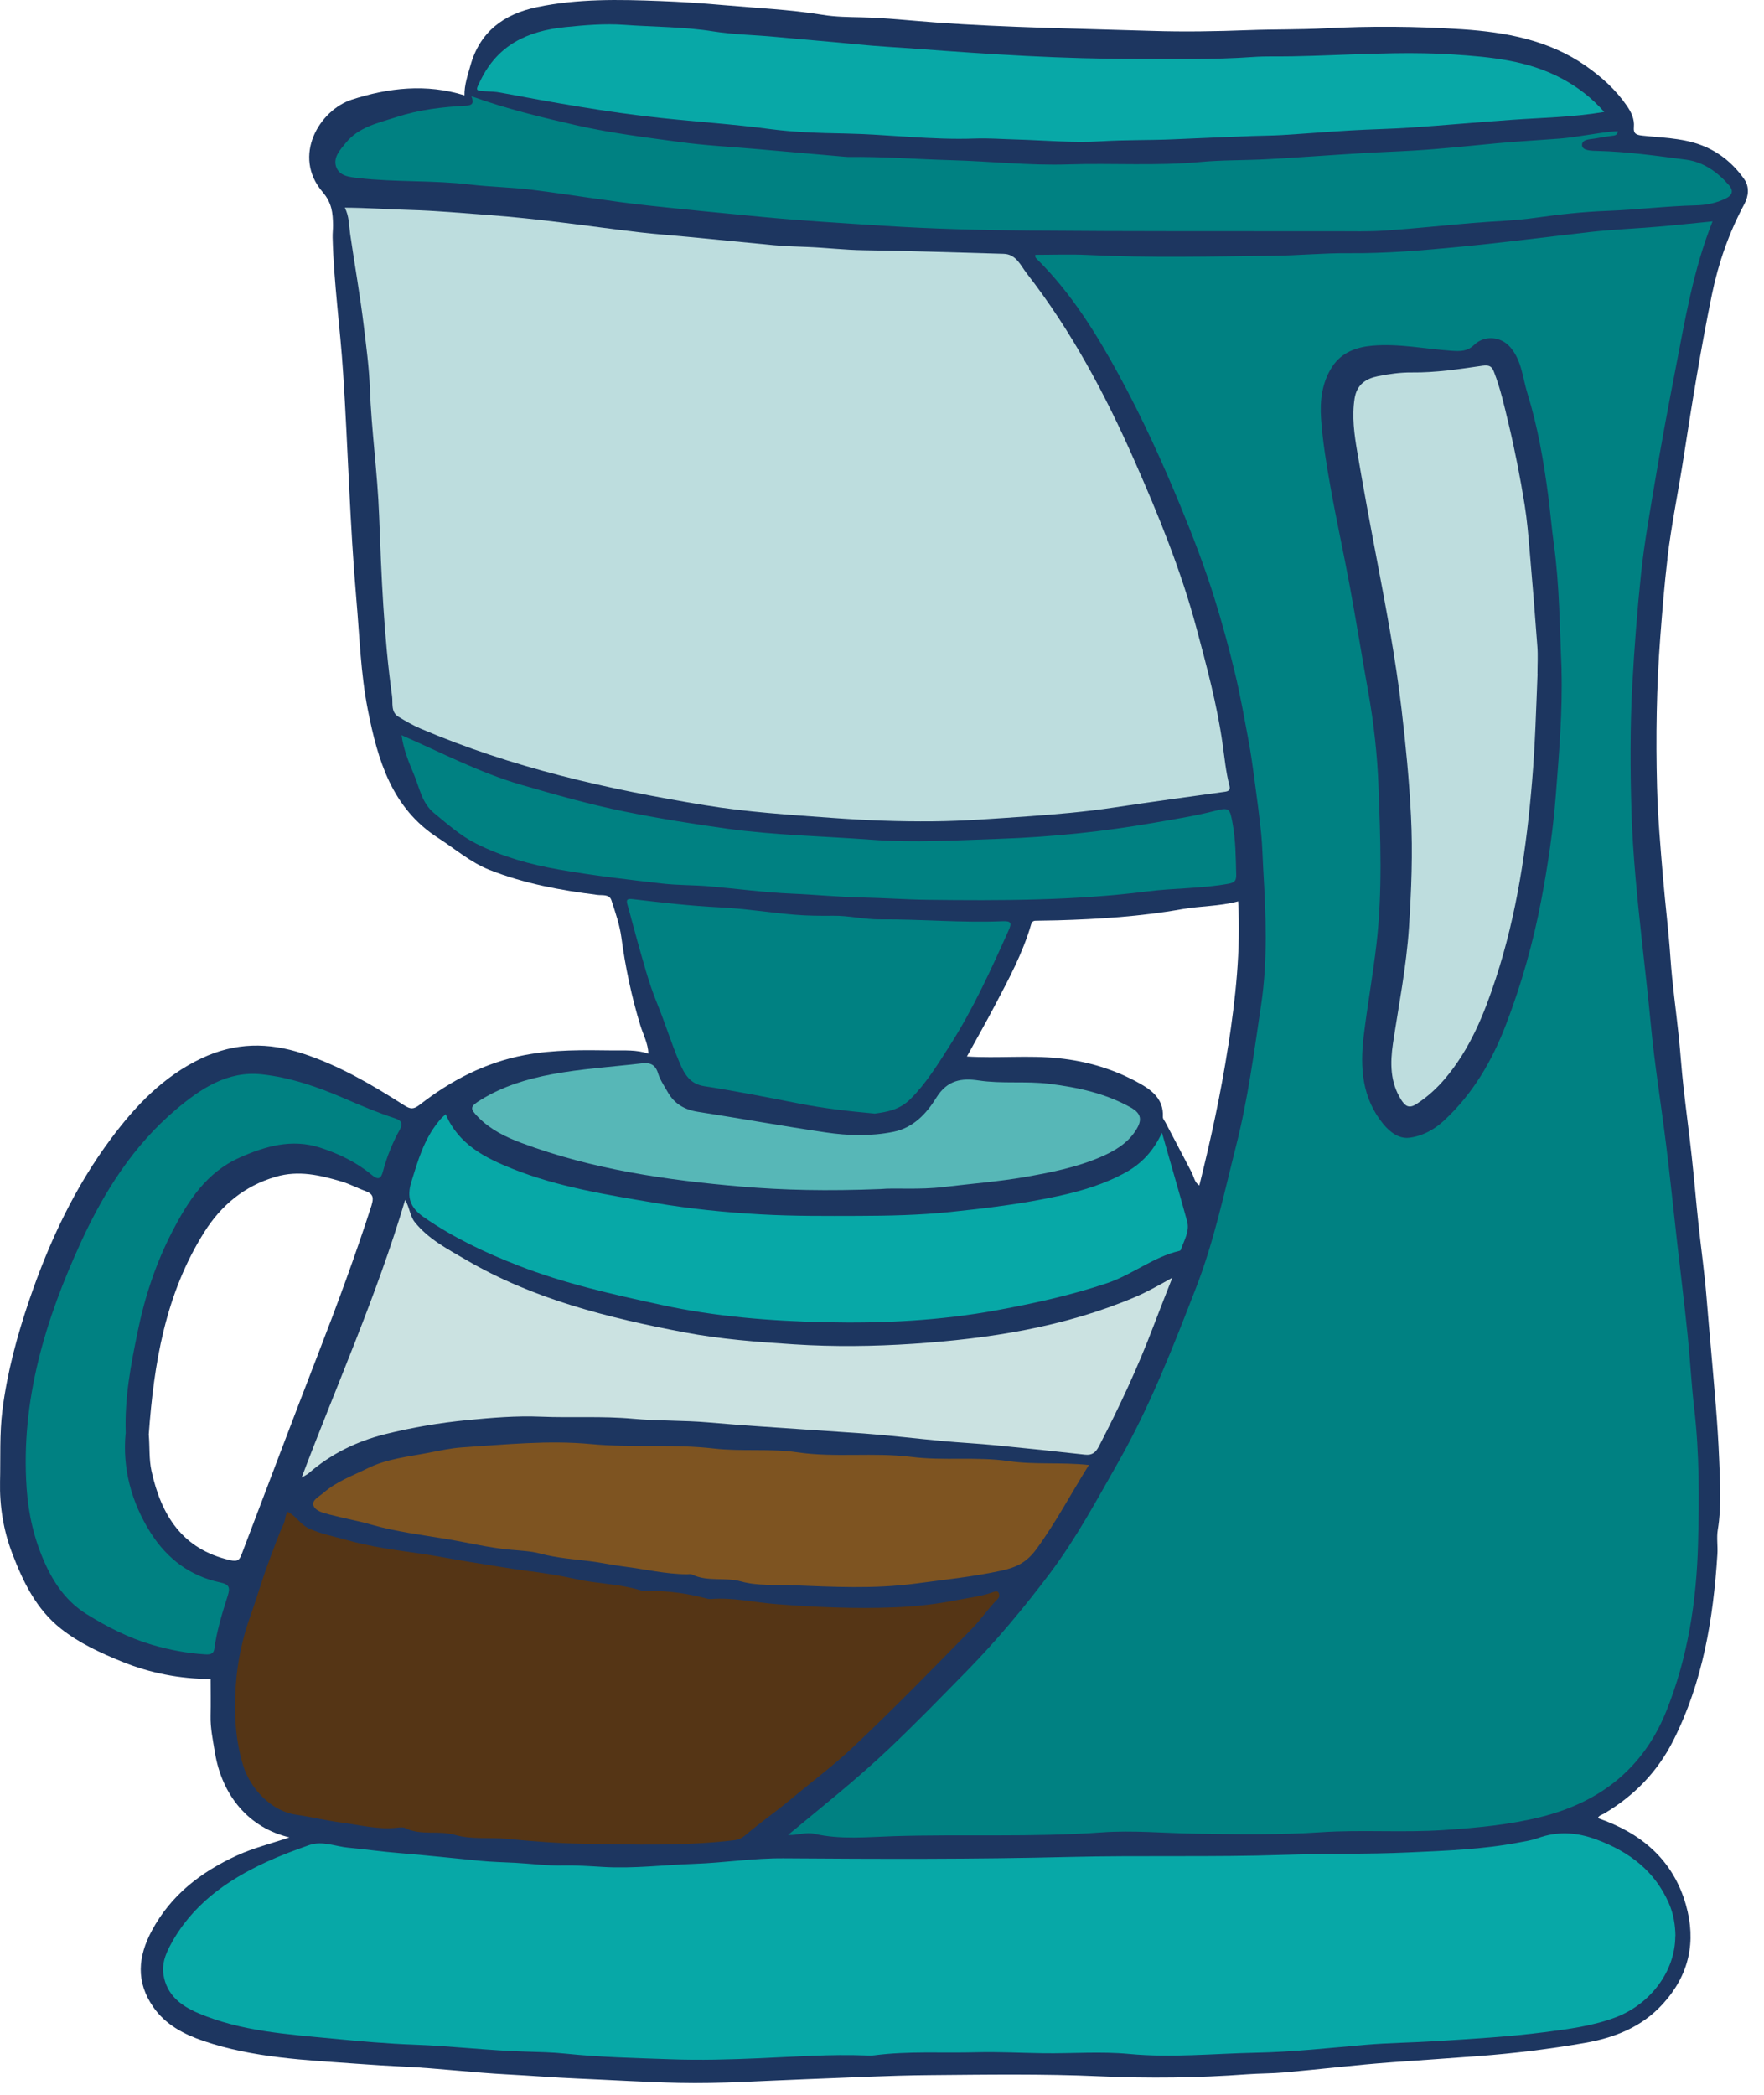
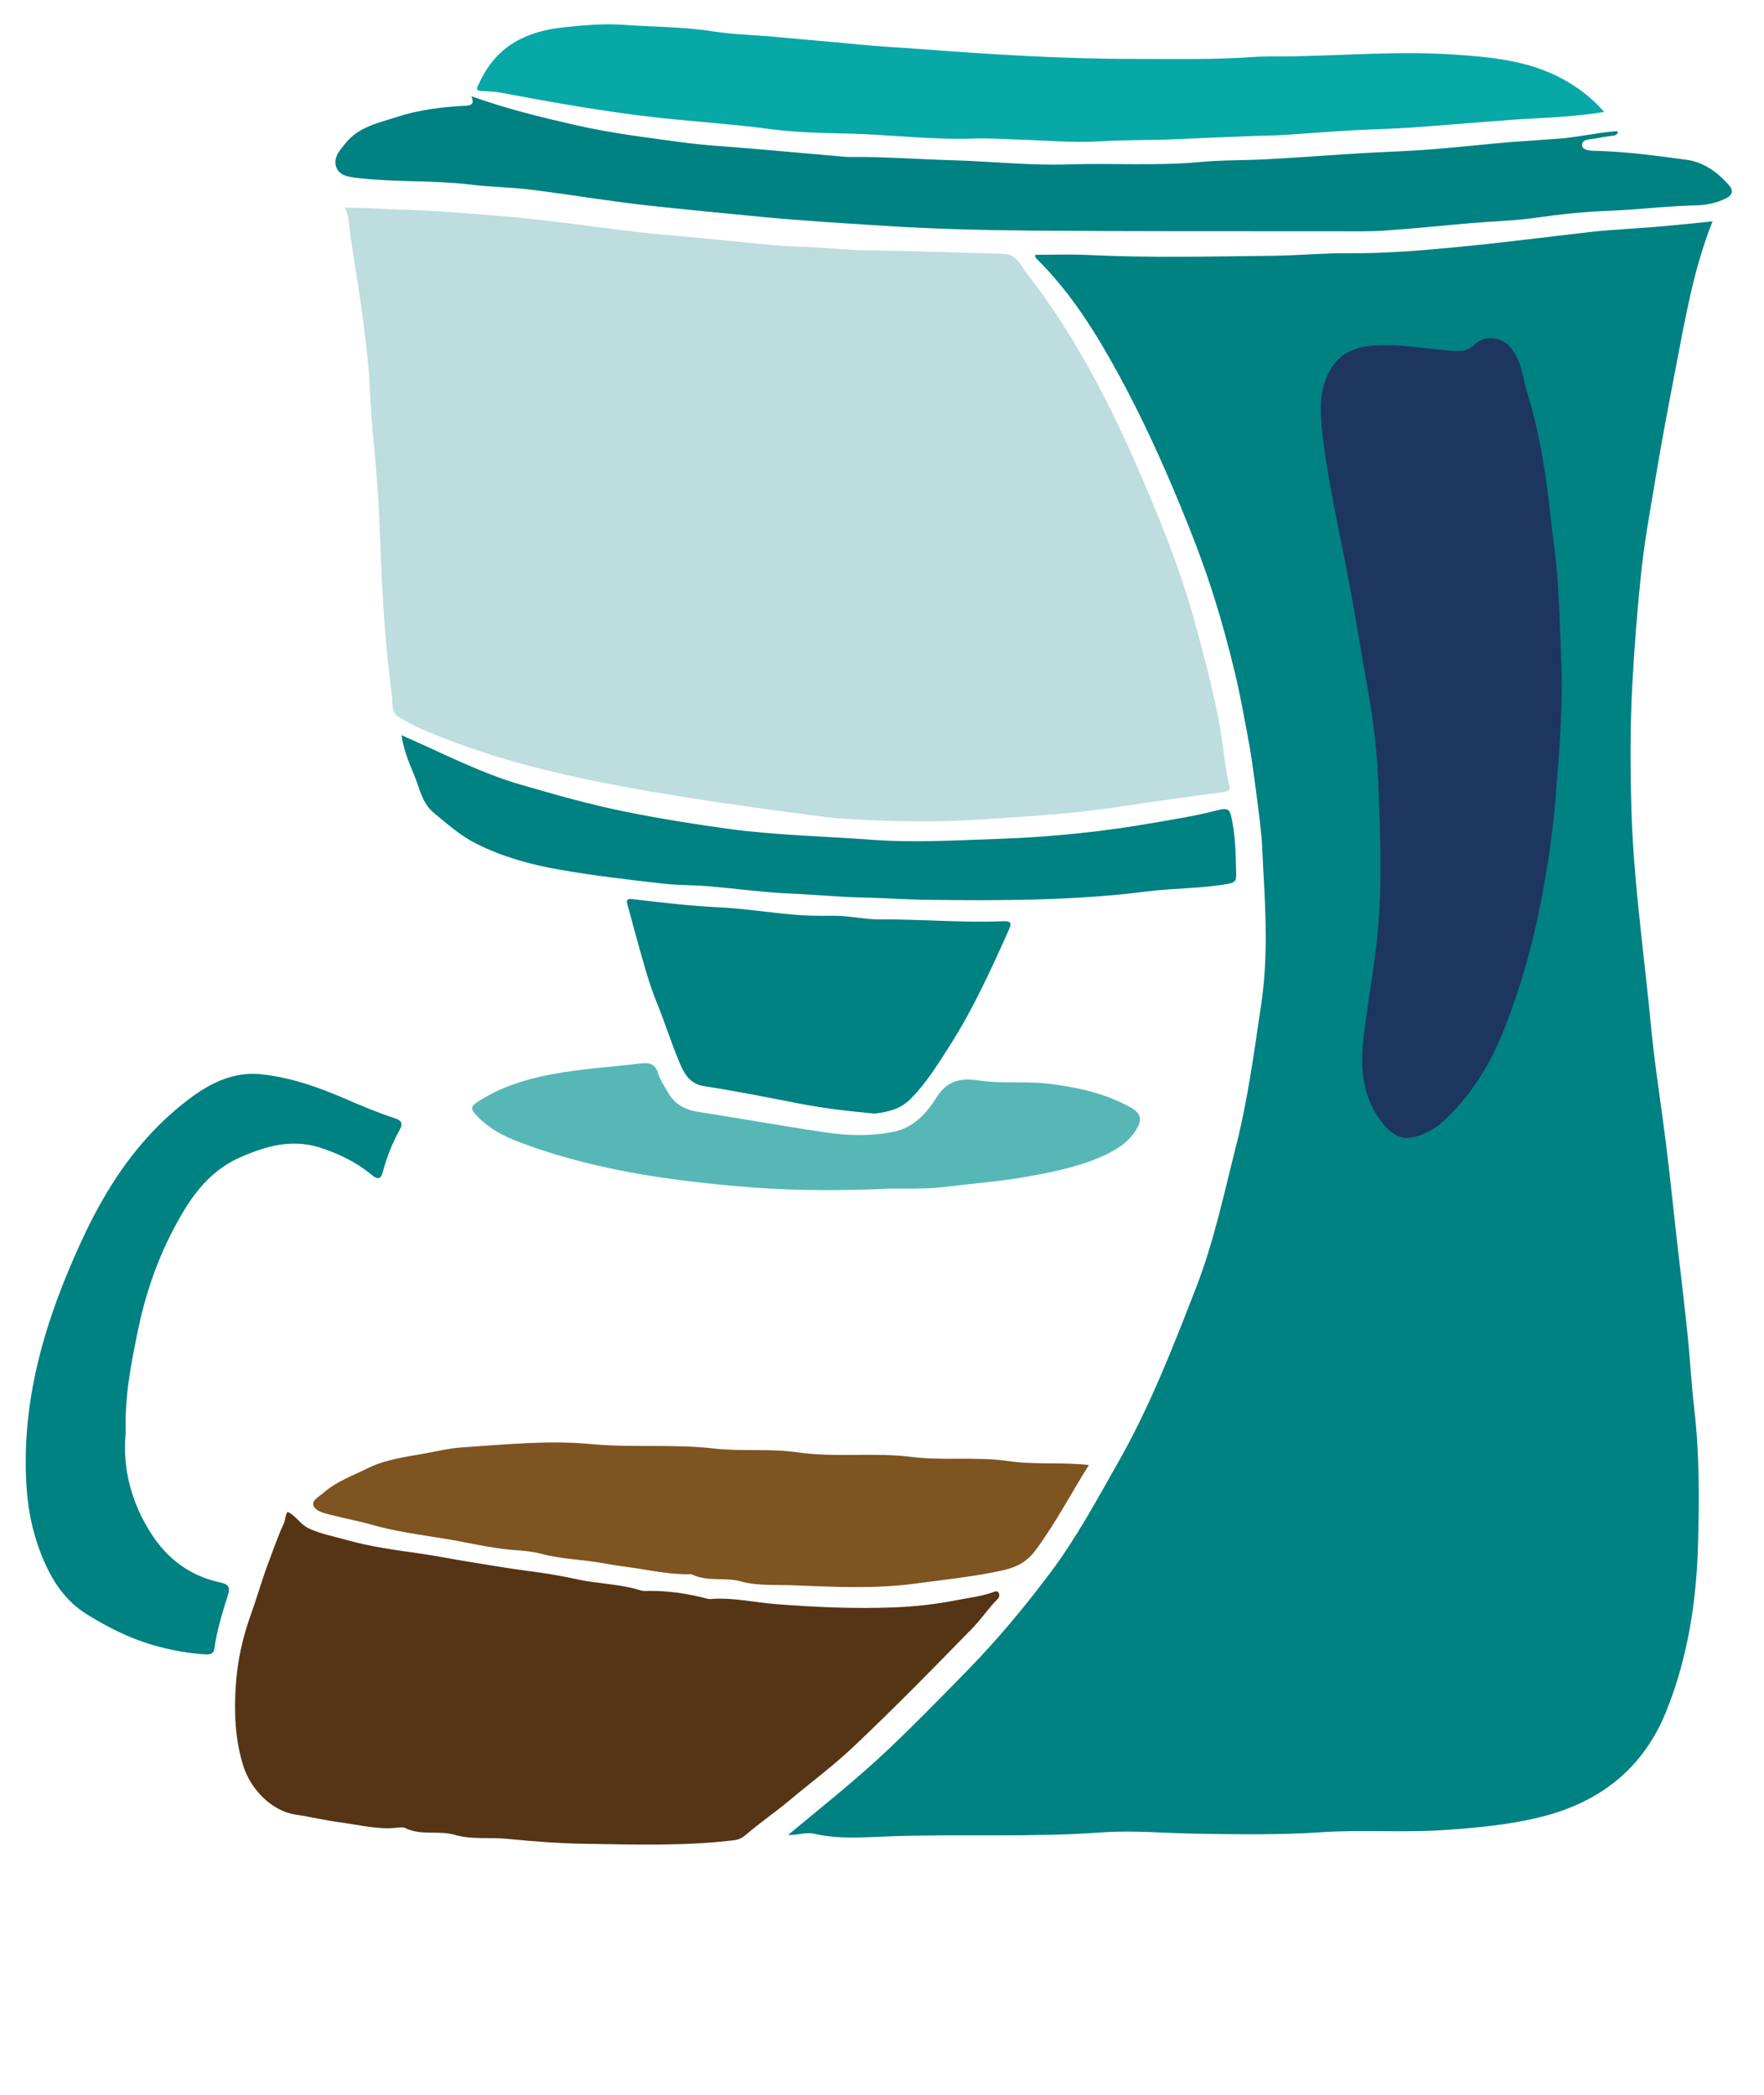
<svg xmlns="http://www.w3.org/2000/svg" width="80" height="95" viewBox="0 0 80 95" fill="none">
-   <path d="M75.617 25.337C75.8 23.785 76.123 22.249 76.361 20.702C76.741 18.246 77.137 15.792 77.638 13.356C77.934 11.919 78.414 10.549 79.109 9.253C79.305 8.888 79.342 8.464 79.101 8.123C78.581 7.388 77.906 6.84 77.031 6.538C76.198 6.252 75.331 6.246 74.476 6.15C74.193 6.117 74.072 6.056 74.099 5.762C74.132 5.395 73.978 5.083 73.775 4.789C73.273 4.063 72.634 3.488 71.912 2.984C70.227 1.811 68.289 1.46 66.316 1.329C64.241 1.193 62.16 1.176 60.077 1.286C58.925 1.348 57.768 1.323 56.611 1.368C55.152 1.423 53.688 1.448 52.229 1.401C48.965 1.297 45.699 1.256 42.436 1.019C41.312 0.938 40.19 0.809 39.06 0.785C38.483 0.772 37.883 0.768 37.308 0.672C35.808 0.428 34.292 0.364 32.785 0.23C31.842 0.144 30.889 0.083 29.937 0.046C28.062 -0.025 26.201 -0.064 24.351 0.324C22.839 0.64 21.76 1.446 21.334 2.974C21.211 3.416 21.054 3.861 21.064 4.324C19.342 3.788 17.629 3.977 15.96 4.516C14.495 4.987 13.23 7.072 14.632 8.71C15.054 9.202 15.095 9.663 15.103 10.206C15.105 10.396 15.079 10.585 15.085 10.777C15.138 12.834 15.43 14.871 15.562 16.924C15.784 20.345 15.864 23.775 16.162 27.192C16.309 28.865 16.356 30.55 16.684 32.202C17.133 34.469 17.763 36.65 19.877 38.006C20.644 38.498 21.334 39.108 22.203 39.451C23.78 40.073 25.422 40.375 27.091 40.585C27.317 40.614 27.633 40.54 27.729 40.83C27.909 41.381 28.103 41.94 28.18 42.511C28.362 43.872 28.643 45.204 29.045 46.516C29.17 46.917 29.384 47.305 29.408 47.782C28.855 47.597 28.319 47.642 27.809 47.636C26.464 47.619 25.12 47.593 23.778 47.85C21.992 48.191 20.448 49.001 19.041 50.096C18.749 50.322 18.61 50.302 18.333 50.127C16.876 49.198 15.395 48.323 13.734 47.778C12.163 47.262 10.674 47.273 9.156 47.986C7.414 48.807 6.153 50.139 5.037 51.634C3.379 53.858 2.22 56.341 1.328 58.958C0.773 60.586 0.325 62.245 0.11 63.946C-0.024 65.015 0.027 66.109 0.002 67.192C-0.022 68.306 0.155 69.395 0.549 70.432C1.043 71.727 1.638 72.974 2.765 73.863C3.597 74.52 4.552 74.957 5.525 75.353C6.806 75.875 8.138 76.134 9.552 76.144C9.552 76.691 9.562 77.248 9.55 77.803C9.536 78.362 9.654 78.9 9.742 79.447C10.064 81.457 11.309 82.899 13.126 83.325C12.306 83.605 11.496 83.801 10.735 84.151C9.111 84.898 7.761 85.934 6.892 87.544C6.251 88.73 6.155 89.88 6.955 91.025C7.516 91.826 8.336 92.253 9.23 92.557C11.486 93.326 13.846 93.422 16.191 93.591C16.9 93.642 17.612 93.689 18.324 93.722C19.883 93.795 21.436 93.991 22.994 94.073C24.053 94.128 25.11 94.215 26.167 94.26C27.707 94.326 29.245 94.423 30.785 94.458C32.693 94.501 34.598 94.362 36.504 94.293C38.393 94.224 40.282 94.121 42.171 94.105C44.736 94.083 47.302 94.042 49.87 94.158C52.094 94.258 54.33 94.232 56.554 94.068C57.123 94.026 57.692 94.034 58.257 93.983C59.885 93.838 61.509 93.64 63.139 93.522C64.445 93.426 65.753 93.342 67.058 93.242C68.674 93.12 70.276 92.924 71.869 92.647C73.222 92.41 74.45 91.934 75.411 90.88C76.608 89.566 76.935 88.056 76.459 86.385C75.876 84.339 74.429 83.125 72.465 82.452C72.512 82.326 72.654 82.301 72.758 82.24C74.117 81.434 75.172 80.349 75.886 78.933C77.228 76.273 77.702 73.408 77.887 70.477C77.91 70.112 77.844 69.734 77.904 69.377C78.081 68.314 78.008 67.247 77.967 66.186C77.902 64.532 77.74 62.879 77.6 61.229C77.53 60.427 77.457 59.627 77.392 58.824C77.302 57.712 77.145 56.606 77.026 55.496C76.918 54.478 76.833 53.458 76.722 52.442C76.606 51.381 76.461 50.322 76.345 49.262C76.261 48.511 76.212 47.756 76.135 47.005C76.01 45.816 75.839 44.629 75.757 43.435C75.674 42.221 75.523 41.016 75.421 39.806C75.305 38.433 75.186 37.06 75.15 35.687C75.09 33.416 75.125 31.143 75.298 28.873C75.388 27.694 75.482 26.514 75.621 25.343L75.617 25.337ZM16.854 54.65C16.123 56.924 15.295 59.162 14.432 61.39C13.265 64.401 12.124 67.423 10.976 70.442C10.874 70.709 10.819 70.844 10.425 70.752C8.261 70.248 7.316 68.72 6.873 66.719C6.751 66.168 6.796 65.615 6.747 65.054C6.979 61.827 7.5 58.677 9.268 55.871C10.037 54.654 11.08 53.785 12.5 53.368C13.546 53.06 14.52 53.295 15.499 53.585C15.874 53.697 16.225 53.889 16.594 54.023C16.931 54.144 16.951 54.333 16.851 54.651L16.854 54.65ZM55.701 47.421C55.375 49.551 54.918 51.648 54.391 53.762C54.171 53.621 54.147 53.37 54.045 53.172C53.645 52.411 53.251 51.648 52.849 50.89C52.804 50.806 52.731 50.743 52.737 50.637C52.776 49.863 52.258 49.453 51.686 49.133C50.548 48.495 49.326 48.127 48.014 47.991C46.633 47.846 45.254 47.999 43.852 47.911C44.283 47.126 44.717 46.363 45.125 45.587C45.748 44.402 46.384 43.223 46.761 41.929C46.815 41.748 46.908 41.756 47.035 41.754C47.339 41.748 47.641 41.746 47.945 41.738C49.84 41.683 51.729 41.564 53.602 41.232C54.436 41.083 55.295 41.107 56.152 40.877C56.274 43.1 56.036 45.261 55.705 47.423L55.701 47.421Z" fill="#1D3660" />
  <path d="M35.747 83.209C37.287 81.93 38.842 80.7 40.28 79.339C41.496 78.188 42.663 76.989 43.834 75.793C45.201 74.398 46.45 72.898 47.625 71.336C48.816 69.75 49.748 68.01 50.724 66.292C52.158 63.769 53.204 61.074 54.249 58.381C55.055 56.302 55.514 54.115 56.06 51.957C56.595 49.847 56.877 47.695 57.197 45.549C57.501 43.507 57.409 41.452 57.289 39.404C57.258 38.882 57.25 38.357 57.199 37.837C57.115 37.003 57.003 36.172 56.891 35.342C56.813 34.763 56.734 34.181 56.626 33.606C56.432 32.569 56.25 31.529 56.003 30.505C55.73 29.369 55.424 28.238 55.075 27.125C54.636 25.719 54.11 24.344 53.549 22.983C52.711 20.947 51.799 18.944 50.746 17.01C49.72 15.127 48.592 13.307 47.056 11.779C47.005 11.728 46.927 11.679 46.956 11.556C47.741 11.556 48.532 11.524 49.322 11.562C52.129 11.701 54.936 11.63 57.742 11.599C58.88 11.587 60.029 11.473 61.165 11.483C62.852 11.499 64.531 11.354 66.196 11.193C68.162 11.004 70.129 10.748 72.094 10.524C73.114 10.408 74.152 10.369 75.18 10.281C76.015 10.21 76.849 10.118 77.667 10.039C76.8 12.203 76.419 14.504 75.976 16.791C75.654 18.454 75.341 20.121 75.064 21.792C74.829 23.197 74.572 24.599 74.424 26.021C74.248 27.694 74.12 29.369 74.028 31.05C73.924 32.98 73.932 34.91 73.991 36.833C74.052 38.798 74.256 40.761 74.468 42.717C74.601 43.941 74.744 45.163 74.86 46.391C75.035 48.262 75.34 50.12 75.57 51.985C75.749 53.448 75.898 54.915 76.064 56.377C76.221 57.763 76.392 59.144 76.535 60.531C76.651 61.651 76.706 62.777 76.837 63.895C77.074 65.927 77.063 67.965 77.01 70.001C76.941 72.613 76.545 75.185 75.56 77.623C74.519 80.198 72.563 81.728 69.898 82.395C68.448 82.758 66.971 82.891 65.482 82.993C63.617 83.119 61.75 82.968 59.892 83.093C58.011 83.219 56.13 83.186 54.253 83.158C52.819 83.135 51.38 82.997 49.952 83.099C46.815 83.327 43.675 83.174 40.537 83.27C39.328 83.307 38.128 83.435 36.93 83.162C36.539 83.072 36.149 83.242 35.745 83.213L35.747 83.209Z" fill="#008182" />
-   <path d="M15.636 9.418C16.676 9.422 17.619 9.496 18.565 9.52C19.761 9.553 20.956 9.663 22.15 9.751C23.284 9.834 24.41 9.959 25.536 10.098C26.691 10.238 27.842 10.4 28.998 10.534C29.719 10.618 30.443 10.669 31.165 10.738C32.469 10.863 33.774 10.993 35.078 11.118C35.598 11.167 36.124 11.181 36.643 11.201C37.483 11.236 38.32 11.336 39.164 11.348C41.282 11.379 43.402 11.45 45.519 11.511C46.09 11.528 46.288 12.044 46.562 12.395C48.579 14.986 50.114 17.864 51.435 20.859C52.533 23.344 53.559 25.86 54.263 28.491C54.726 30.219 55.191 31.943 55.444 33.722C55.534 34.356 55.593 35.005 55.756 35.63C55.803 35.805 55.746 35.88 55.55 35.907C53.882 36.136 52.211 36.366 50.546 36.617C49.22 36.817 47.886 36.933 46.547 37.025C45.138 37.121 43.726 37.235 42.316 37.247C40.794 37.262 39.266 37.203 37.748 37.092C35.814 36.952 33.876 36.829 31.961 36.515C27.552 35.793 23.209 34.812 19.079 33.045C18.731 32.896 18.398 32.704 18.074 32.508C17.71 32.29 17.825 31.874 17.78 31.562C17.404 28.848 17.296 26.114 17.194 23.381C17.121 21.437 16.843 19.509 16.772 17.567C16.737 16.642 16.611 15.732 16.503 14.819C16.335 13.409 16.081 12.007 15.879 10.602C15.823 10.212 15.84 9.812 15.636 9.416V9.418Z" fill="#BDDDDE" />
-   <path d="M75.977 87.801C75.977 89.394 74.845 90.906 73.236 91.5C72.203 91.881 71.128 92.02 70.049 92.159C68.417 92.369 66.775 92.461 65.132 92.565C64.073 92.632 63.011 92.64 61.952 92.73C60.281 92.873 58.608 93.059 56.933 93.091C55.028 93.13 53.126 93.328 51.211 93.146C49.929 93.026 48.628 93.13 47.336 93.114C46.316 93.101 45.292 93.044 44.28 93.071C42.74 93.112 41.194 93.008 39.657 93.207C39.531 93.224 39.402 93.218 39.276 93.214C37.666 93.152 36.059 93.271 34.455 93.34C33.1 93.399 31.746 93.436 30.399 93.387C28.816 93.33 27.229 93.297 25.648 93.132C25.05 93.069 24.442 93.059 23.843 93.04C22.159 92.993 20.491 92.785 18.81 92.726C17.561 92.681 16.312 92.569 15.068 92.449C13.01 92.249 10.935 92.122 8.997 91.298C8.213 90.965 7.558 90.482 7.414 89.55C7.338 89.07 7.497 88.646 7.713 88.238C8.678 86.41 10.258 85.28 12.081 84.441C12.714 84.149 13.369 83.905 14.025 83.674C14.623 83.466 15.211 83.739 15.8 83.792C16.572 83.864 17.337 83.976 18.11 84.037C19.34 84.135 20.566 84.272 21.792 84.39C22.312 84.441 22.837 84.451 23.357 84.478C24.085 84.517 24.812 84.617 25.546 84.6C26.15 84.588 26.754 84.629 27.358 84.666C28.739 84.749 30.118 84.572 31.499 84.525C32.846 84.478 34.176 84.264 35.53 84.274C39.853 84.305 44.176 84.321 48.497 84.213C51.735 84.133 54.972 84.227 58.208 84.119C60.103 84.056 61.999 84.094 63.892 84.007C65.565 83.931 67.246 83.872 68.9 83.554C69.178 83.501 69.463 83.46 69.727 83.364C70.632 83.038 71.487 83.082 72.409 83.425C73.898 83.98 75.045 84.847 75.69 86.322C75.896 86.793 75.975 87.287 75.984 87.797L75.977 87.801Z" fill="#07A8A7" />
+   <path d="M15.636 9.418C16.676 9.422 17.619 9.496 18.565 9.52C19.761 9.553 20.956 9.663 22.15 9.751C23.284 9.834 24.41 9.959 25.536 10.098C26.691 10.238 27.842 10.4 28.998 10.534C29.719 10.618 30.443 10.669 31.165 10.738C32.469 10.863 33.774 10.993 35.078 11.118C35.598 11.167 36.124 11.181 36.643 11.201C37.483 11.236 38.32 11.336 39.164 11.348C41.282 11.379 43.402 11.45 45.519 11.511C46.09 11.528 46.288 12.044 46.562 12.395C48.579 14.986 50.114 17.864 51.435 20.859C52.533 23.344 53.559 25.86 54.263 28.491C54.726 30.219 55.191 31.943 55.444 33.722C55.534 34.356 55.593 35.005 55.756 35.63C55.803 35.805 55.746 35.88 55.55 35.907C53.882 36.136 52.211 36.366 50.546 36.617C49.22 36.817 47.886 36.933 46.547 37.025C45.138 37.121 43.726 37.235 42.316 37.247C40.794 37.262 39.266 37.203 37.748 37.092C27.552 35.793 23.209 34.812 19.079 33.045C18.731 32.896 18.398 32.704 18.074 32.508C17.71 32.29 17.825 31.874 17.78 31.562C17.404 28.848 17.296 26.114 17.194 23.381C17.121 21.437 16.843 19.509 16.772 17.567C16.737 16.642 16.611 15.732 16.503 14.819C16.335 13.409 16.081 12.007 15.879 10.602C15.823 10.212 15.84 9.812 15.636 9.416V9.418Z" fill="#BDDDDE" />
  <path d="M13.044 68.563C13.434 68.745 13.617 69.136 14.009 69.316C14.568 69.571 15.157 69.679 15.735 69.842C16.83 70.152 17.959 70.297 19.085 70.458C19.837 70.566 20.586 70.721 21.341 70.84C22.188 70.972 23.028 71.123 23.879 71.234C24.63 71.331 25.393 71.448 26.129 71.613C27.104 71.831 28.112 71.825 29.067 72.127C29.185 72.164 29.32 72.147 29.448 72.147C30.346 72.139 31.225 72.274 32.09 72.504C32.135 72.517 32.186 72.521 32.233 72.517C33.233 72.433 34.212 72.672 35.199 72.747C36.986 72.886 38.774 72.966 40.563 72.894C41.51 72.857 42.454 72.751 43.392 72.566C43.97 72.451 44.555 72.394 45.108 72.178C45.178 72.151 45.273 72.162 45.304 72.262C45.335 72.36 45.316 72.443 45.239 72.521C44.827 72.931 44.502 73.427 44.1 73.839C42.319 75.665 40.534 77.488 38.682 79.237C37.788 80.079 36.791 80.82 35.846 81.612C35.185 82.166 34.475 82.65 33.822 83.211C33.665 83.346 33.506 83.429 33.282 83.456C31.021 83.727 28.753 83.65 26.486 83.615C25.319 83.597 24.146 83.503 22.989 83.391C22.202 83.313 21.382 83.431 20.645 83.215C19.89 82.993 19.097 83.26 18.381 82.903C18.277 82.852 18.128 82.872 18.001 82.887C17.14 82.983 16.302 82.758 15.463 82.65C14.78 82.56 14.097 82.395 13.407 82.293C12.316 82.134 11.365 81.136 11.034 80.084C10.657 78.878 10.614 77.658 10.694 76.436C10.763 75.355 10.994 74.285 11.367 73.249C11.661 72.435 11.893 71.595 12.203 70.785C12.418 70.222 12.611 69.646 12.866 69.102C12.946 68.93 12.928 68.732 13.038 68.563H13.044Z" fill="#553515" />
  <path d="M21.373 4.363C23.005 4.948 24.59 5.33 26.181 5.691C27.714 6.038 29.27 6.228 30.823 6.44C31.967 6.597 33.124 6.654 34.277 6.756C35.599 6.872 36.919 6.986 38.241 7.103C38.32 7.109 38.4 7.119 38.479 7.119C40.04 7.099 41.599 7.223 43.157 7.266C44.922 7.313 46.691 7.515 48.453 7.456C50.442 7.39 52.434 7.533 54.421 7.348C55.432 7.252 56.455 7.278 57.471 7.221C58.913 7.142 60.351 7.033 61.794 6.946C62.571 6.899 63.348 6.874 64.125 6.827C65.376 6.754 66.621 6.615 67.867 6.499C68.814 6.411 69.766 6.36 70.717 6.287C71.572 6.219 72.402 6.024 73.253 5.954C73.292 5.95 73.33 5.958 73.375 5.96C73.345 6.15 73.212 6.146 73.086 6.162C72.851 6.193 72.616 6.23 72.386 6.274C72.135 6.323 71.723 6.297 71.749 6.599C71.77 6.838 72.194 6.838 72.455 6.844C73.804 6.878 75.14 7.068 76.474 7.244C77.251 7.346 77.888 7.8 78.404 8.39C78.602 8.614 78.608 8.831 78.276 8.996C77.837 9.216 77.356 9.304 76.894 9.314C75.558 9.345 74.232 9.514 72.898 9.563C71.811 9.604 70.719 9.722 69.636 9.877C68.695 10.012 67.739 10.032 66.79 10.112C65.464 10.224 64.14 10.367 62.814 10.457C62.067 10.508 61.316 10.487 60.565 10.487C55.938 10.483 51.314 10.498 46.687 10.457C44.489 10.438 42.288 10.381 40.099 10.241C38.269 10.122 36.433 10.016 34.601 9.841C32.867 9.675 31.131 9.508 29.399 9.32C27.638 9.129 25.888 8.827 24.129 8.608C23.201 8.492 22.26 8.482 21.33 8.37C19.645 8.168 17.944 8.27 16.258 8.076C15.854 8.029 15.361 7.99 15.232 7.523C15.12 7.115 15.436 6.782 15.689 6.472C16.281 5.75 17.152 5.579 17.976 5.31C18.994 4.977 20.047 4.851 21.11 4.795C21.393 4.781 21.52 4.708 21.377 4.363H21.373Z" fill="#008182" />
-   <path d="M13.684 66.996C15.283 62.769 17.095 58.734 18.374 54.415C18.584 54.778 18.59 55.147 18.812 55.425C19.431 56.198 20.291 56.639 21.116 57.122C24.186 58.922 27.581 59.764 31.031 60.421C32.675 60.733 34.342 60.858 36.015 60.966C37.818 61.082 39.621 61.059 41.409 60.941C44.844 60.711 48.241 60.191 51.452 58.832C52.005 58.599 52.525 58.305 53.166 57.946C52.852 58.75 52.578 59.438 52.315 60.131C51.605 62.006 50.758 63.818 49.834 65.597C49.691 65.87 49.528 66.005 49.206 65.968C47.859 65.817 46.513 65.674 45.164 65.544C44.363 65.466 43.559 65.425 42.757 65.352C41.566 65.242 40.376 65.097 39.183 65.009C38.41 64.954 37.636 64.905 36.863 64.852C35.286 64.742 33.707 64.646 32.132 64.507C30.996 64.407 29.849 64.444 28.715 64.34C27.318 64.21 25.916 64.305 24.519 64.246C23.419 64.199 22.303 64.293 21.195 64.401C19.934 64.524 18.694 64.734 17.468 65.04C16.171 65.364 14.999 65.937 13.988 66.821C13.93 66.87 13.857 66.9 13.688 67.002L13.684 66.996Z" fill="#CBE2E1" />
  <path d="M72.752 5.077C71.308 5.32 69.933 5.336 68.564 5.434C67.032 5.542 65.501 5.681 63.969 5.787C63.068 5.848 62.162 5.862 61.258 5.915C60.214 5.977 59.171 6.062 58.129 6.126C57.686 6.152 57.243 6.152 56.8 6.168C55.611 6.215 54.422 6.264 53.234 6.317C52.141 6.366 51.045 6.338 49.95 6.407C48.667 6.487 47.369 6.362 46.078 6.326C45.456 6.309 44.833 6.26 44.213 6.283C42.236 6.356 40.274 6.091 38.301 6.054C37.164 6.034 36.012 5.999 34.882 5.848C33.249 5.63 31.609 5.526 29.975 5.35C27.519 5.087 25.097 4.651 22.676 4.196C22.474 4.157 22.266 4.151 22.06 4.141C21.537 4.11 21.558 4.122 21.794 3.641C22.574 2.047 23.9 1.411 25.609 1.233C26.515 1.14 27.417 1.062 28.31 1.127C29.653 1.225 31.001 1.211 32.34 1.423C33.276 1.572 34.235 1.582 35.181 1.674C36.428 1.794 37.677 1.89 38.923 2.015C39.821 2.105 40.729 2.149 41.632 2.217C44.921 2.466 48.214 2.676 51.511 2.672C53.275 2.67 55.044 2.712 56.811 2.586C57.408 2.543 58.016 2.568 58.618 2.555C61.05 2.511 63.486 2.313 65.914 2.472C67.611 2.584 69.327 2.741 70.877 3.586C71.569 3.963 72.179 4.426 72.752 5.075V5.077Z" fill="#08A8A7" />
  <path d="M49.38 66.441C48.562 67.753 47.877 69.059 46.998 70.258C46.567 70.848 46.1 71.081 45.408 71.23C44.119 71.509 42.822 71.639 41.52 71.815C39.645 72.066 37.774 71.964 35.912 71.891C35.151 71.862 34.341 71.923 33.611 71.719C32.87 71.513 32.093 71.746 31.387 71.405C31.322 71.372 31.23 71.393 31.15 71.393C30.189 71.387 29.255 71.162 28.308 71.044C27.778 70.977 27.258 70.862 26.729 70.797C25.987 70.707 25.238 70.652 24.508 70.456C24.061 70.336 23.575 70.32 23.12 70.277C22.166 70.187 21.235 69.96 20.301 69.803C19.14 69.61 17.963 69.465 16.818 69.136C16.215 68.963 15.576 68.851 14.96 68.689C14.672 68.614 14.299 68.53 14.213 68.267C14.136 68.028 14.486 67.861 14.68 67.692C15.266 67.18 15.992 66.923 16.674 66.586C17.547 66.154 18.51 66.062 19.44 65.882C19.938 65.787 20.446 65.672 20.966 65.638C22.914 65.511 24.871 65.305 26.811 65.489C28.669 65.664 30.534 65.476 32.37 65.689C33.641 65.835 34.912 65.68 36.159 65.862C37.885 66.113 39.625 65.856 41.332 66.07C42.809 66.256 44.29 66.048 45.739 66.26C46.926 66.435 48.108 66.301 49.38 66.437V66.441Z" fill="#7E5421" />
-   <path d="M52.699 51.379C53.103 52.797 53.482 54.086 53.837 55.384C53.964 55.843 53.696 56.247 53.559 56.665C53.551 56.692 53.519 56.72 53.492 56.726C52.303 57.002 51.352 57.807 50.204 58.193C48.576 58.738 46.913 59.105 45.232 59.415C42.659 59.89 40.056 60.021 37.451 59.964C34.948 59.909 32.449 59.711 29.994 59.178C27.803 58.703 25.612 58.214 23.515 57.397C22.005 56.81 20.543 56.12 19.206 55.188C18.592 54.76 18.441 54.288 18.655 53.595C18.951 52.64 19.227 51.677 19.875 50.879C19.924 50.818 19.973 50.755 20.028 50.698C20.081 50.643 20.143 50.596 20.214 50.532C20.797 51.897 21.985 52.503 23.235 53.003C25.306 53.831 27.495 54.178 29.678 54.547C31.29 54.821 32.908 54.984 34.536 55.074C35.998 55.155 37.467 55.145 38.928 55.141C40.305 55.137 41.69 55.108 43.073 54.966C44.73 54.794 46.376 54.594 48.002 54.239C49.077 54.005 50.124 53.691 51.089 53.148C51.787 52.754 52.309 52.193 52.694 51.377L52.699 51.379Z" fill="#07A8A7" />
  <path d="M5.696 65.013C5.553 66.553 5.937 68.11 6.844 69.53C7.585 70.691 8.619 71.472 9.978 71.762C10.388 71.85 10.451 71.978 10.325 72.376C10.076 73.159 9.833 73.949 9.721 74.771C9.684 75.038 9.48 75.036 9.286 75.024C8.477 74.973 7.677 74.82 6.904 74.594C5.851 74.285 4.874 73.788 3.941 73.21C3.046 72.656 2.466 71.844 2.038 70.891C1.55 69.805 1.289 68.677 1.208 67.494C0.932 63.514 2.054 59.844 3.688 56.294C4.731 54.029 6.055 51.946 7.981 50.316C9.097 49.372 10.319 48.554 11.869 48.721C13.167 48.86 14.405 49.29 15.605 49.808C16.36 50.135 17.116 50.455 17.898 50.71C18.175 50.8 18.302 50.924 18.132 51.228C17.798 51.826 17.543 52.462 17.367 53.126C17.273 53.476 17.143 53.517 16.857 53.281C16.166 52.705 15.366 52.32 14.513 52.044C13.23 51.632 12.041 51.977 10.872 52.495C9.37 53.162 8.538 54.45 7.824 55.829C7.075 57.273 6.567 58.801 6.241 60.401C5.939 61.882 5.645 63.355 5.702 65.017L5.696 65.013Z" fill="#008182" />
  <path d="M39.678 50.502C38.481 50.394 37.349 50.263 36.229 50.043C34.8 49.763 33.372 49.48 31.934 49.258C31.277 49.156 31.03 48.686 30.824 48.203C30.445 47.317 30.163 46.389 29.798 45.498C29.407 44.543 29.155 43.547 28.874 42.56C28.731 42.058 28.607 41.552 28.462 41.052C28.395 40.818 28.415 40.744 28.697 40.777C30.004 40.93 31.31 41.085 32.628 41.148C33.764 41.203 34.896 41.387 36.031 41.483C36.614 41.532 37.204 41.536 37.789 41.53C38.505 41.521 39.201 41.701 39.923 41.695C41.77 41.681 43.614 41.856 45.462 41.778C45.86 41.762 45.897 41.848 45.733 42.213C44.94 43.98 44.14 45.746 43.098 47.379C42.553 48.231 42.025 49.106 41.292 49.839C40.805 50.327 40.231 50.428 39.678 50.5V50.502Z" fill="#008182" />
  <path d="M18.207 33.34C20.037 34.138 21.761 35.048 23.646 35.593C25.198 36.042 26.751 36.486 28.336 36.805C29.872 37.115 31.419 37.366 32.971 37.58C35.144 37.88 37.333 37.919 39.514 38.082C41.462 38.227 43.4 38.106 45.336 38.041C47.693 37.959 50.045 37.715 52.375 37.306C53.295 37.145 54.217 37.001 55.123 36.766C55.761 36.601 55.78 36.686 55.898 37.331C56.041 38.106 56.043 38.875 56.063 39.651C56.069 39.908 56.024 40.022 55.716 40.077C54.502 40.301 53.268 40.269 52.046 40.424C48.727 40.848 45.381 40.846 42.042 40.807C41.079 40.795 40.103 40.722 39.139 40.703C38.065 40.683 36.998 40.573 35.929 40.528C34.667 40.475 33.408 40.301 32.147 40.193C31.451 40.134 30.752 40.15 30.054 40.071C28.481 39.891 26.908 39.708 25.347 39.434C24.042 39.206 22.783 38.855 21.596 38.259C20.882 37.902 20.294 37.37 19.682 36.87C19.129 36.419 19.027 35.725 18.774 35.126C18.531 34.552 18.291 33.959 18.211 33.339L18.207 33.34Z" fill="#008182" />
  <path d="M39.955 53.923C37.493 54.019 35.545 53.976 33.615 53.811C30.23 53.521 26.866 53.034 23.653 51.834C22.935 51.567 22.249 51.232 21.698 50.675C21.293 50.265 21.307 50.184 21.815 49.872C22.8 49.264 23.887 48.933 25.012 48.721C26.366 48.466 27.743 48.384 29.11 48.223C29.494 48.178 29.724 48.282 29.847 48.682C29.938 48.98 30.126 49.249 30.283 49.527C30.583 50.059 31.046 50.325 31.648 50.42C33.584 50.722 35.512 51.069 37.448 51.355C38.468 51.506 39.5 51.534 40.527 51.326C41.434 51.141 42.03 50.48 42.459 49.788C42.958 48.976 43.613 48.882 44.382 48.998C45.443 49.158 46.51 49.019 47.573 49.149C48.873 49.309 50.129 49.58 51.28 50.224C51.768 50.498 51.815 50.796 51.498 51.281C51.117 51.869 50.533 52.203 49.919 52.469C48.824 52.942 47.655 53.172 46.486 53.377C45.27 53.589 44.038 53.681 42.816 53.829C41.683 53.968 40.557 53.862 39.953 53.923H39.955Z" fill="#57B7B7" />
  <path d="M70.816 30.364C70.869 32.261 70.706 34.152 70.561 36.035C70.438 37.635 70.2 39.236 69.898 40.824C69.531 42.752 69.004 44.624 68.304 46.45C67.674 48.101 66.803 49.598 65.489 50.818C65.026 51.246 64.489 51.526 63.91 51.597C63.465 51.652 63.049 51.361 62.737 50.979C61.772 49.802 61.674 48.427 61.843 47.009C62.011 45.61 62.262 44.222 62.425 42.819C62.702 40.428 62.604 38.037 62.517 35.658C62.464 34.236 62.304 32.792 62.051 31.374C61.764 29.77 61.507 28.163 61.211 26.563C60.936 25.074 60.607 23.593 60.342 22.102C60.158 21.071 59.985 20.035 59.913 18.992C59.856 18.172 59.948 17.334 60.43 16.612C60.854 15.975 61.521 15.741 62.231 15.677C63.441 15.569 64.638 15.828 65.842 15.908C66.226 15.934 66.544 15.938 66.85 15.645C67.325 15.186 68.07 15.251 68.498 15.751C69.016 16.355 69.053 17.14 69.275 17.852C69.739 19.352 70.004 20.898 70.21 22.448C70.308 23.185 70.367 23.938 70.469 24.67C70.73 26.565 70.734 28.467 70.82 30.368L70.816 30.364Z" fill="#1D3660" />
-   <path d="M69.73 30.564C69.665 32.178 69.62 33.793 69.485 35.407C69.232 38.455 68.792 41.46 67.837 44.376C67.305 46.001 66.668 47.57 65.548 48.9C65.165 49.355 64.736 49.745 64.236 50.069C63.904 50.284 63.73 50.167 63.545 49.874C63.037 49.072 63.045 48.193 63.175 47.311C63.437 45.569 63.781 43.841 63.898 42.074C64.008 40.375 64.077 38.673 63.989 36.978C63.908 35.373 63.751 33.769 63.563 32.167C63.292 29.854 62.859 27.571 62.425 25.288C62.121 23.689 61.823 22.085 61.551 20.48C61.419 19.698 61.303 18.886 61.433 18.068C61.535 17.434 61.947 17.173 62.484 17.062C62.99 16.959 63.514 16.885 64.03 16.891C65.111 16.903 66.174 16.74 67.235 16.585C67.564 16.538 67.668 16.636 67.757 16.873C68.049 17.624 68.223 18.409 68.41 19.19C68.704 20.416 68.943 21.651 69.145 22.893C69.255 23.577 69.312 24.27 69.371 24.96C69.498 26.412 69.616 27.865 69.722 29.32C69.753 29.732 69.726 30.148 69.726 30.564H69.73Z" fill="#BEDDDE" />
</svg>